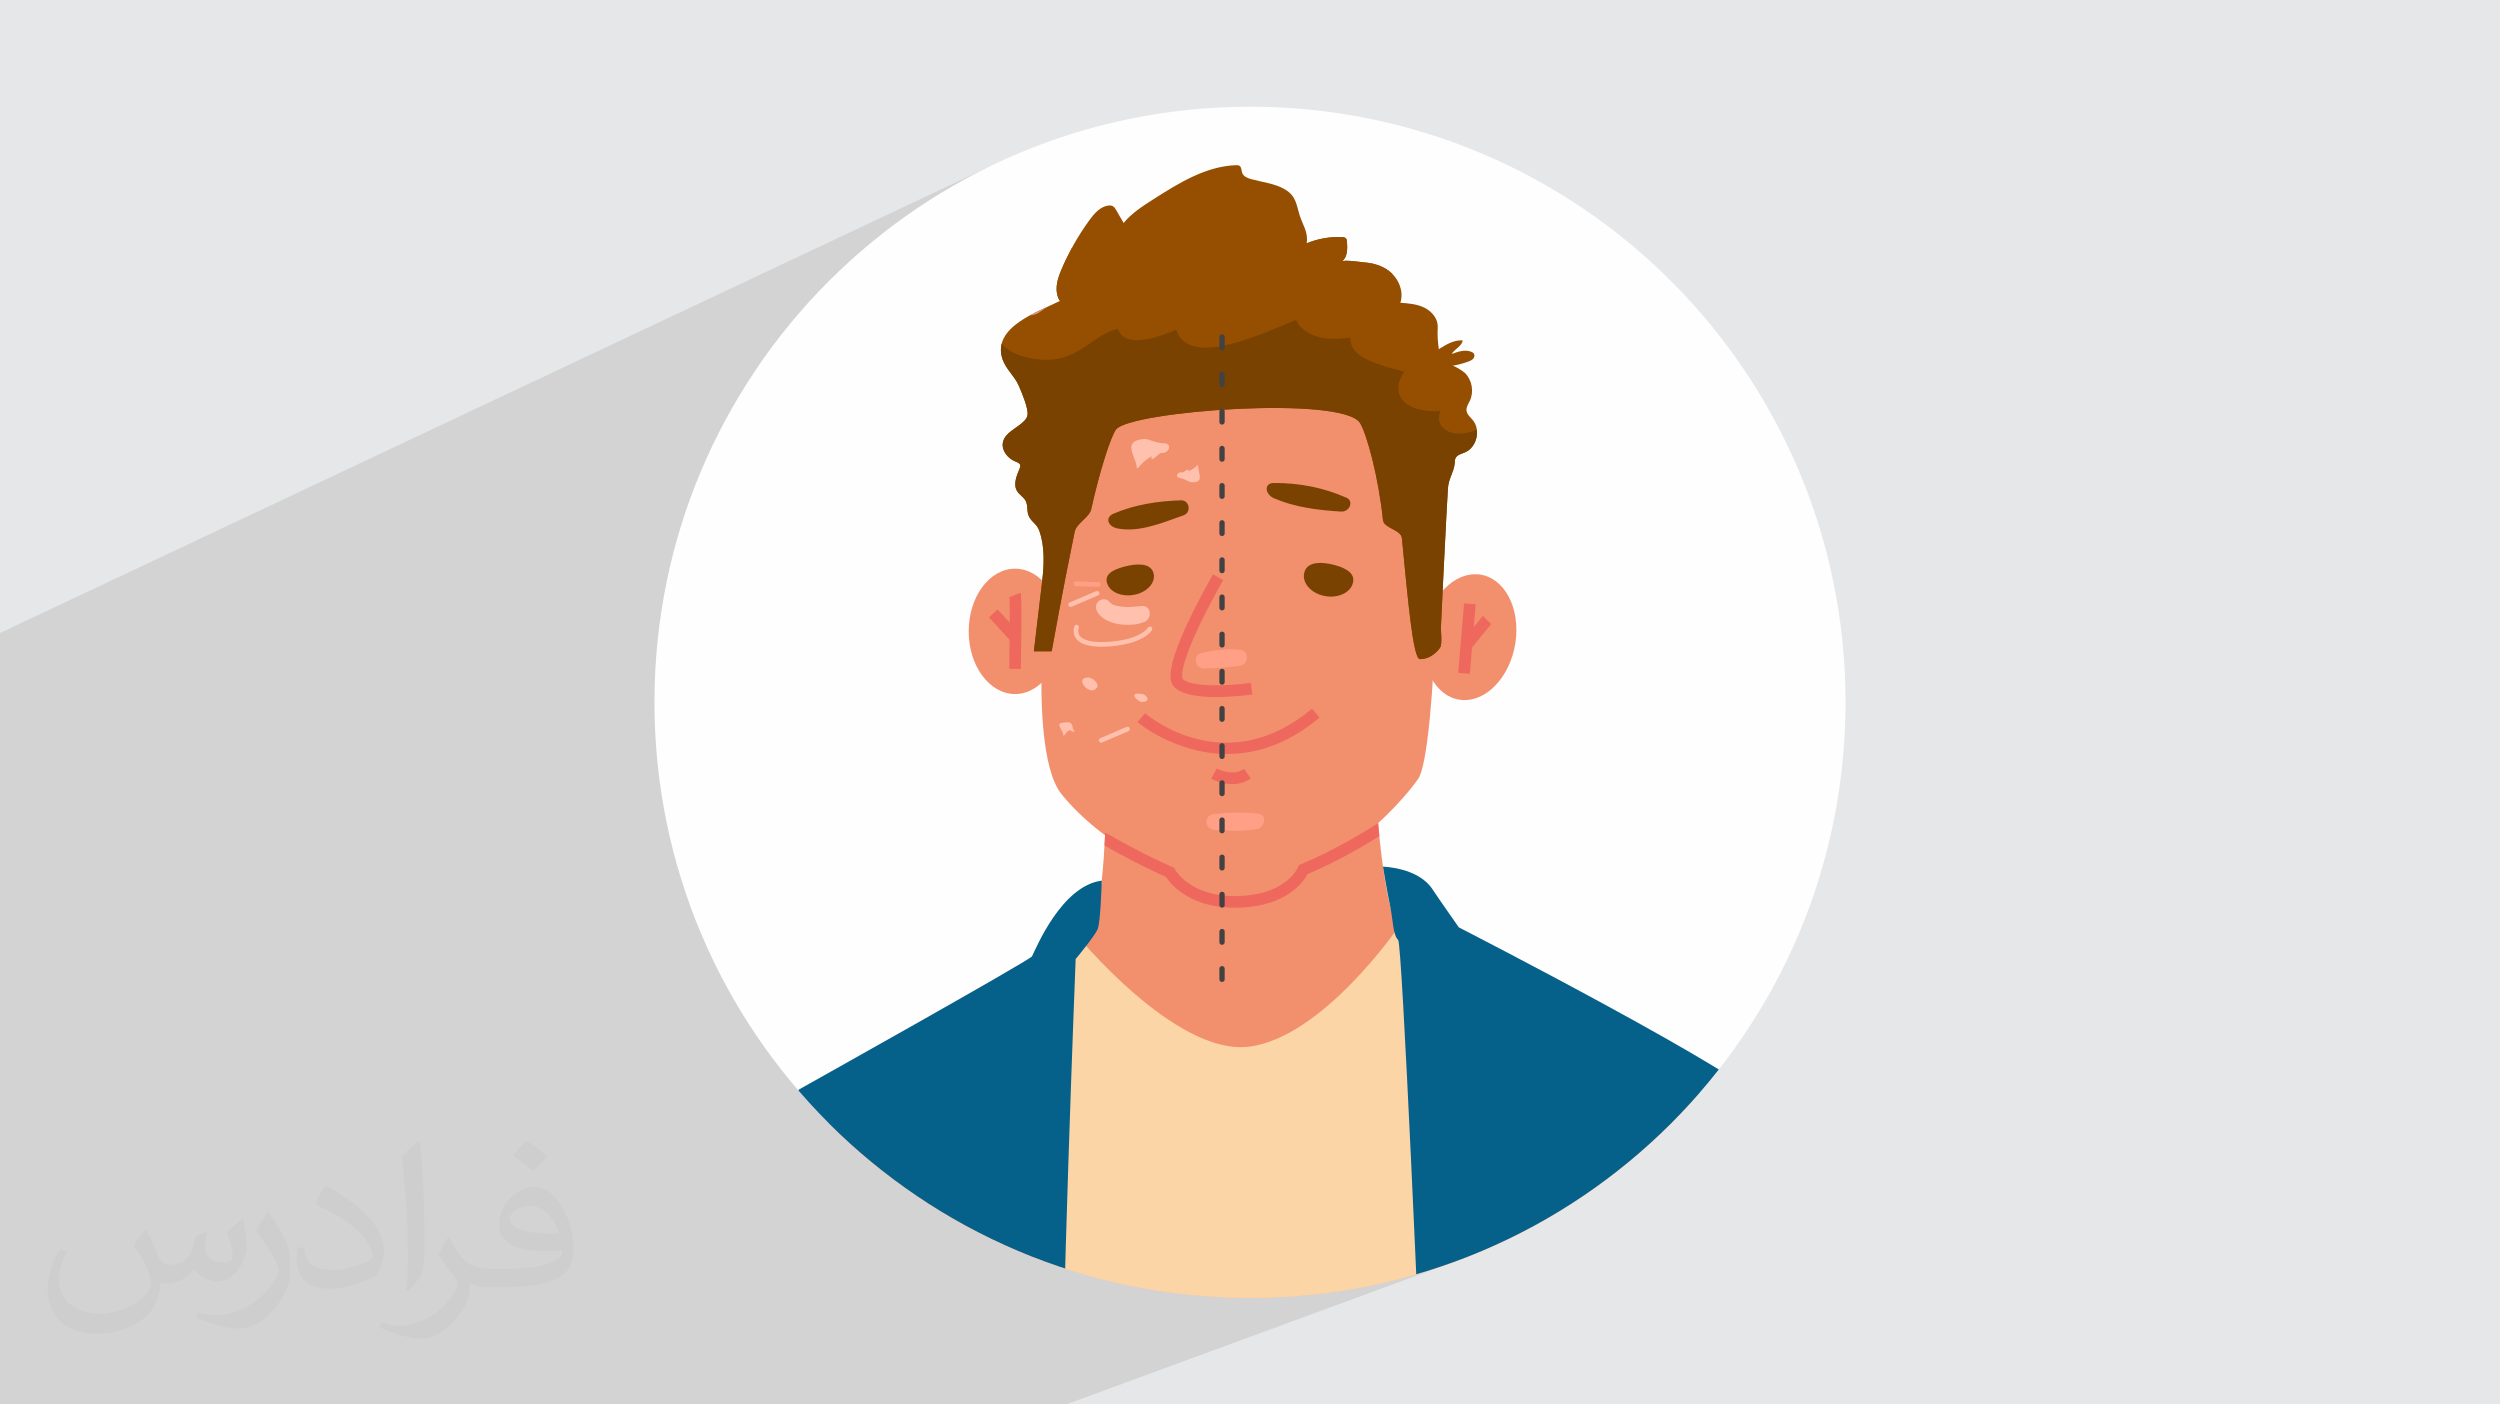
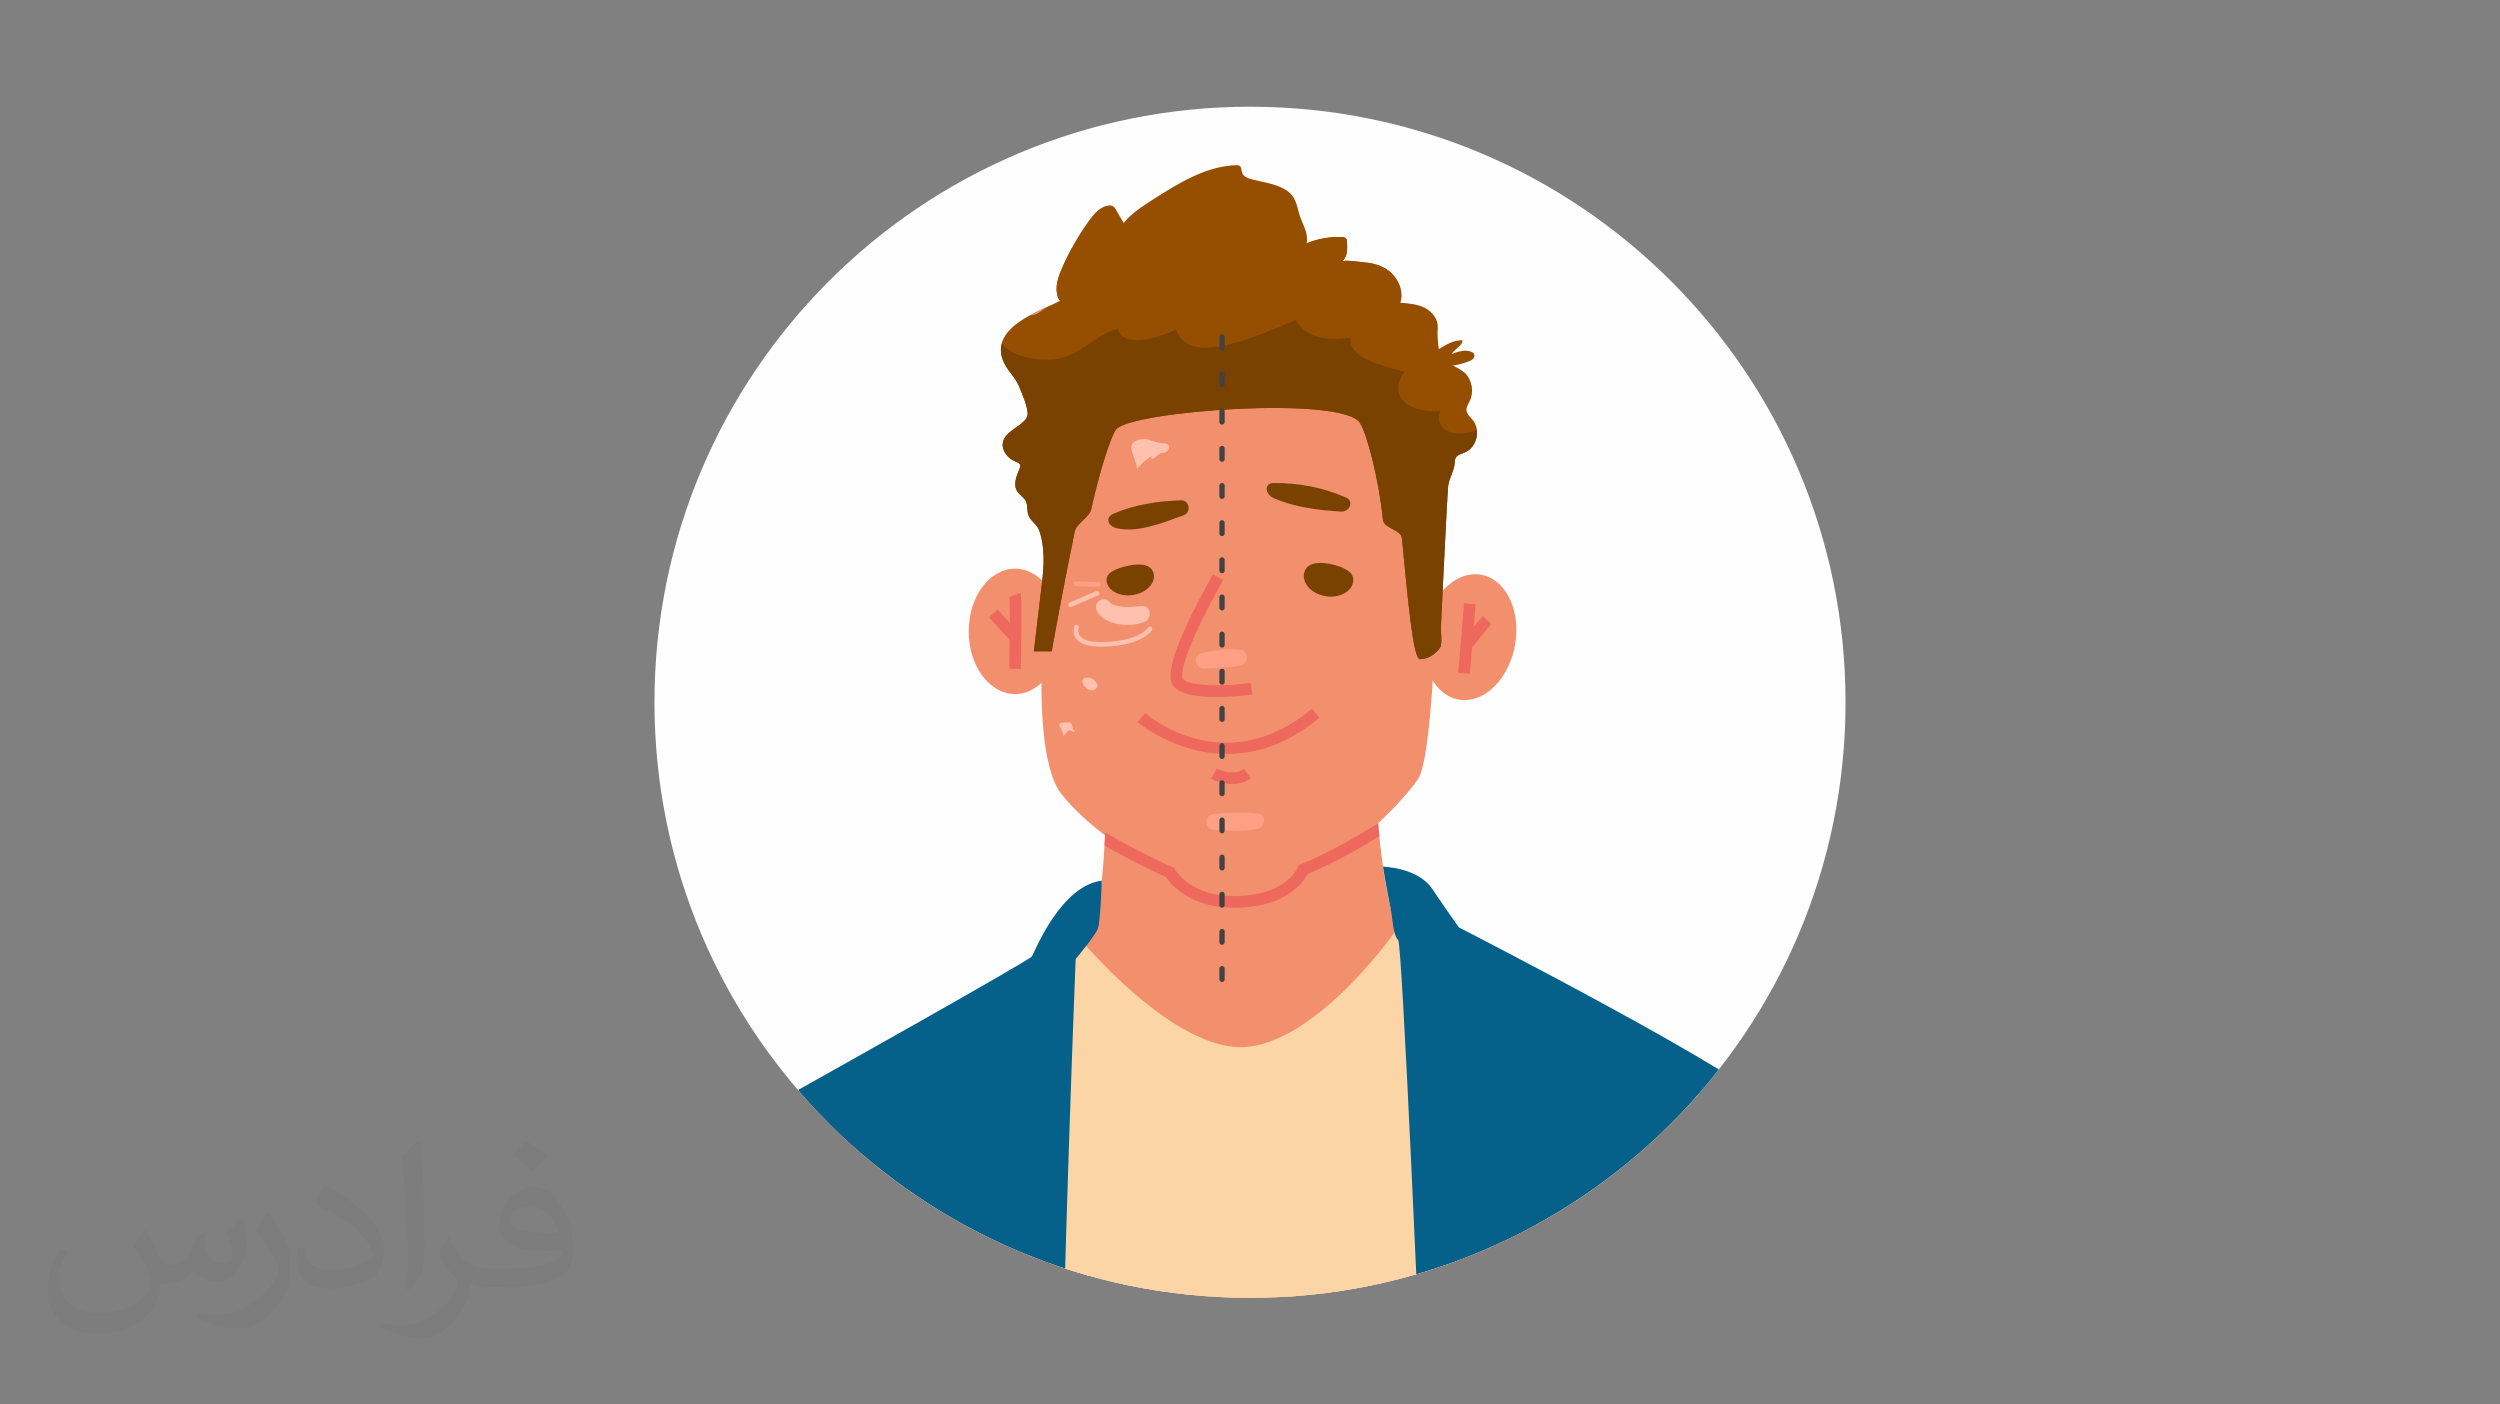
<svg xmlns="http://www.w3.org/2000/svg" xml:space="preserve" width="94.192mm" height="52.917mm" version="1.1" style="shape-rendering:geometricPrecision; text-rendering:geometricPrecision; image-rendering:optimizeQuality; fill-rule:evenodd; clip-rule:evenodd" viewBox="0 0 9419.16 5291.7">
  <rect x="0" y="0" width="9419.16" height="5291.7" fill="#808080" stroke="none" />
  <defs>
    <style type="text/css">
   
    .str2 {stroke:#FF9F85;stroke-width:17.64;stroke-linecap:round;stroke-linejoin:round;stroke-miterlimit:22.926}
    .str1 {stroke:#FFC0AD;stroke-width:17.64;stroke-linecap:round;stroke-linejoin:round;stroke-miterlimit:22.926}
    .str0 {stroke:#434242;stroke-width:20;stroke-linecap:round;stroke-linejoin:round;stroke-miterlimit:22.926;stroke-dasharray:40 100}
    .fil14 {fill:none;fill-rule:nonzero}
    .fil0 {fill:#E6E7E8}
    .fil15 {fill:#FFC0AD}
    .fil3 {fill:#FEFEFE;fill-rule:nonzero}
    .fil5 {fill:#FCD5A6;fill-rule:nonzero}
    .fil6 {fill:#05608A;fill-rule:nonzero}
    .fil8 {fill:#7A4201;fill-rule:nonzero}
    .fil7 {fill:#964F00;fill-rule:nonzero}
    .fil13 {fill:#D79786;fill-rule:nonzero}
    .fil9 {fill:#EE685D;fill-rule:nonzero}
    .fil4 {fill:#F28F6D;fill-rule:nonzero}
    .fil12 {fill:#F9F6F3;fill-rule:nonzero}
    .fil11 {fill:#FF9F85;fill-rule:nonzero}
    .fil10 {fill:#FFC0AD;fill-rule:nonzero}
    .fil2 {fill:#373435;fill-opacity:0.031}
    .fil1 {fill:#2B2A29;fill-opacity:0.102}
   
  </style>
    <clipPath id="id0" style="clip-rule:nonzero">
      <path d="M6953.34 2645.83c0,1239.16 -1004.61,2243.77 -2243.77,2243.77 -1239.16,0 -2243.76,-1004.61 -2243.76,-2243.77 0,-1239.16 1004.6,-2243.76 2243.76,-2243.76 1239.16,0 2243.77,1004.6 2243.77,2243.76z" />
    </clipPath>
  </defs>
  <g id="Layer_x0020_1">
-     <polygon class="fil0" points="-0,0 9419.16,0 9419.16,5291.66 -0,5291.66 " />
-     <path class="fil1" d="M3134.55 1048.25l439.48 0.04m1262.42 0.15l48.36 0m57.3 69.26l0.68 -0.31 1.23 -0.47 1.47 -0.38 0.87 -0.16 0.31 -0.1 0.5 -0.04m6.05 -0.46l1.15 -0.09 9.62 0.24 10.64 0.82 10.76 1.14 5.51 0.67 2.56 0.31 1.89 0.24 4.6 0.55 5.34 0.63 3.83 0.35 -0.16 0.07 0.26 0.03 10.3 1 10.24 1.6 10.1 2.25 9.91 2.94 9.64 3.66 9.31 4.43 8.93 5.23 8.46 6.09m1.9 1.61l-0.05 0.1m0 0l0.05 -0.1 -0.05 0.1m0 0l0.05 -0.1m-136.82 -33.68l2.04 -0.08m-139.6 7.58l127.16 -57.22m16.64 -7.49l0.53 8.15 0.16 7.26 0.01 -0.01 -0.01 0.29 0.02 0.79 -0.1 2.33 -0.07 2.99 -0.09 1.1 -0.08 1.9 -0.24 1.84 -0.12 1.48 -0.34 2.11 -0.34 2.68 -0.23 0.9 -0.07 0.46 -1.52 5.89 -0.02 0.05 -0.1 0.4 -0.62 1.46 -1.4 3.62 -0.55 0.99 -0.44 1.03 -0.79 1.16 -1.07 1.92 -1.59 2.01 -0.82 1.2 -0.53 0.49 -0.68 0.86 -4.21 3.7 0.68 -0.31 -0.96 0.55 -150.84 67.7 -9.48 26.12m288.36 -56.53l16.21 -7.24 0.49 0.45 0.11 -0.05 0.02 0.06 0.03 0.04 0.03 0.04 0.02 0.06 -0.03 0.01 0.45 0.42 0.08 -0.04 0.02 0 0.03 0.01 0.03 0.04 0.02 0.06 -0.07 0.03 0.49 0.45 0.18 -0.08 0 0.06 0 0.03 0 0.01 -0.1 0.05 0.05 0.05 0.02 0.01 0.03 -0.11 -0.03 0.11 7.84 7.17m0.04 0.03l0.13 0.12 8.58 10.35 7.1 11.4 5.45 12.22 3.62 12.76 1.61 13.06 -0.59 13.09 -2.95 12.87m-94.46 41.98l-3.38 1.5m-239.44 -74.45l9.48 -26.12 -85.92 38.57m130.48 -161.26l10.59 -4.04 0.54 -0.18m6.43 -2.14l3.78 -1.26 1.59 -0.45m6.47 -1.85l2.83 -0.81 2.81 -0.67m6.28 -1.49l1.95 -0.46 4.98 -0.96m4.88 -0.95l1.26 -0.24 11.21 -1.64 11.27 -1.14 11.31 -0.63 -0.3 0.13m33.95 14.07l0.03 -0.01 -0.12 -1.29 -0.15 -1.29 -0.19 -1.3 -0.18 -0.85m-138.19 56.13l-5.36 2.41m-4813.22 2177.22l0 -0.35 0 -9.94 0 -0.46 0 -8.62 0 -7.27 0 -4.88 0 -2.1 0 -11.71 0 -1.94 0 -46.26 0 -9.55 0 -27.36 0 -2.09 0 -15.76 0 -12.88 0 -25.53 0 -4.3 0 -1.7 0 -0.04 0 -0.01 0 -3.7 0 -0.74 0 -20.07 0 -56.38 0 -0.88 0 -0.24 0 -0.56 0 -0.69 0 -0.14 0 -12.35 0 -27.17 0 -7.87 0 -4.14 0 -11.09 0 -6.42 0 -22.73 0 -3.99 0 -15.67 0 -7.51 0 -1.98 0 -186.28 0 -321 3736.82 -1761.59 -96.74 49.56 -93.97 54.02 -91.03 58.37 -87.97 62.56 -84.77 66.61 -81.41 70.52 -66.38 63.28 -11.55 11.01 -74.29 77.93 -70.52 81.41 -66.61 84.77 -55.35 77.84 717.8 -332.92 1005.55 -466.38 0 249.82 8.13 -1.56 16.73 -2.21 16.95 -1.18 1.44 -0.03 1.46 0 1.47 0.07 1.45 0.13 1.43 0.25 1.38 0.37 1.33 0.52 1.24 0.69 2.13 1.93 1.53 2.34 1.07 2.66 0.76 2.89 0.58 3.04 0.55 3.08 0.67 3.04 0.91 2.91 1.84 3.61 2.47 3.14 2.98 2.71 3.39 2.33 3.71 1.98 3.92 1.68 4.04 1.43 4.04 1.22 13.23 3.38 13.37 3.05 13.42 2.97 13.33 3.14 13.16 3.56 12.86 4.25 12.46 5.18 11.95 6.37 10.75 7.6 8.27 8.17 6.27 8.75 4.74 9.33 3.68 9.93 3.11 10.51 3 11.1 3.37 11.7 3.79 10.86 4.22 10.34 4.28 10.03 3.96 9.97 3.27 10.15 2.19 10.55 0.59 8.77 0.17 2.43 -1.07 12.08 11.13 -4.22 1.53 -0.58 4.9 -1.56 5.37 -1.71 2.63 -0.84 3.85 -1 5.64 -1.48 3.61 -0.94 2.66 -0.55 6.93 -1.42 1.01 -0.21 2.68 -0.55 1.19 -0.18 12.22 -1.83 13.1 -1.26 0.4 -0.04 9.03 -0.39 0.85 -0.03 3.68 -0.16 13.57 0.16 1.78 0.07 1.8 0.14 1.78 0.24 1.74 0.39 1.66 0.54 1.56 0.74 1.42 0.96 1.25 1.21 0.78 1.09 0.61 1.18 0.47 1.24 0.26 0.95 0.05 0.18 0.04 0.16 0.05 0.27 0.2 1.06 0.19 1.36 0.14 1.36 0.08 0.96 0.03 0.39 -8.76 3.94 -1.13 0.51 -6.76 3.04 -82.65 37.19 -43.45 19.55 -1.06 0.48 -199.51 89.77 1.31 0.45 9.91 3 10.05 2.57 10.22 2.07 5.39 0.84 5.39 0.72 5.37 0.6 5.37 0.49 5.35 0.38 5.35 0.26 5.34 0.16 5.33 0.05 16.59 -0.51 1.18 -0.04 17.72 -1.58 17.67 -2.48 17.64 -3.26 17.61 -3.92 4.62 -1.17 12.95 -3.28 17.55 -4.86 7.54 -2.22 9.98 -2.93 17.49 -5.31 17.49 -5.35 17.46 -5.27 17.46 -5.06 17.45 -4.74 17.44 -4.28 17.45 -3.72 17.45 -3.01 10.54 -1.5 10.59 -1.33 10.66 -1.17 10.69 -0.98 10.73 -0.78 10.75 -0.57 10.77 -0.35 10.76 -0.12 5.17 0.03 5.16 0.09 4.85 0.13 0.3 0.01 5.15 0.21 5.14 0.26 5.14 0.33 5.14 0.39 5.05 0.44 0.09 0.01 -0.06 0.02 -34.86 15.57 -413.72 184.75 40.85 1.08 43.78 2.99 43.32 4.71 42.59 6.34 6.67 1.26 196.48 -87.34 0.01 0 1.42 -0.63 1.95 -0.87 25.55 -11.36 68.91 -30.63 9.44 0.74 9.47 0.86 9.44 1.1 9.37 1.42 9.25 1.87 9.07 2.42 8.86 3.06 8.59 3.82 8.22 4.76 7.66 5.74 6.93 6.61 5.98 7.36 4.86 8.01 3.55 8.55 2.04 8.97 0.35 9.29 -0.39 8.51 -0.14 8.25 0.11 8.1 0.33 8.01 0.55 8.02 0.74 8.12 0.92 8.31 0.6 4.74 35.13 -15.48 9.12 -3.46 9.32 -2.52 9.51 -1.37 9.69 -0.03 -1.75 6.27 -3.19 5.55 -4.26 5.02 -4.96 4.7 -5.29 4.59 -5.23 4.69 -4.81 4.98 -4.01 5.49 7.21 -2.64 7.35 -2.48 7.44 -2.14 7.49 -1.64 7.48 -0.97 7.42 -0.11 7.33 0.89 7.17 2.09 1.31 0.52 1.29 0.58 1.25 0.66 1.19 0.74 1.11 0.84 1.01 0.93 0.89 1.06 0.75 1.17 0.8 1.86 0.41 1.96 0.03 2.01 -0.29 2.01 -0.59 1.98 -0.87 1.9 -1.09 1.77 -1.3 1.6 -1.49 1.45 -1.62 1.29 -1.71 1.16 -1.8 1.02 -1.87 0.93 -43.29 19 2.42 1.23 6.03 3.47 6 3.75 5.46 3.67 4.41 3.23 2.86 2.4 7.34 8.59 5.87 9.65 4.36 10.43 2.79 10.98 1.19 11.27 -0.47 11.29 -2.17 11.08 -3.91 10.59 -1.81 3.64 -1.89 3.63 -1.86 3.66 -1.71 3.69 -1.44 3.74 -1.05 3.8 -0.53 3.87 0.1 3.96 0.9 4.3 1.64 4.02 2.22 3.8 2.67 3.62 2.96 3.5 3.11 3.44 3.12 3.44 2.97 3.48 7.32 12.19 4.01 13.55 0.86 14.21 -2.1 14.19 -4.9 13.47 -7.53 12.08 -9.99 9.98 -12.26 7.21 -20.3 8.79 -3.25 2.43 -2.77 2.99 -2.08 3.59 -0.65 1.78 -0.48 1.83 -0.34 1.85 -0.24 1.88 -0.17 1.91 -0.13 1.91 -0.13 1.91 -0.16 1.92 -1.5 9.74 -2.46 9.24 -3.11 8.95 -3.4 8.86 -3.39 8.98 -3.01 9.29 -2.33 9.81 -1.3 10.52 -0.59 10.2 -0.59 10.19 -0.58 10.2 -0.57 10.2 -0.57 10.2 -0.56 10.2 -0.57 10.19 -0.56 10.2 -0.62 11.51 -0.61 11.51 -0.61 11.51 -0.6 11.51 -0.6 11.51 -0.59 11.51 -0.59 11.51 -0.58 11.51 -0.58 11.52 -0.57 11.51 -0.57 11.51 -0.57 11.51 -0.56 11.51 -0.55 11.51 -0.55 11.51 -0.55 11.51 -0.47 9.64 -0.46 9.64 -0.36 7.33 54.62 -23.23 13.77 -4.82 14.11 -3.03 14.37 -1.13 14.21 0.85 13.64 2.75 13.02 4.56 12.32 6.28 11.57 7.89 10.75 9.41 9.88 10.85 8.94 12.17 7.93 13.42 6.87 14.56 5.74 15.61 4.55 16.57 3.3 17.43 1.98 18.2 0.6 18.86 -0.83 19.45 -2.27 19.46 -3.63 18.91 -4.9 18.27 -6.1 17.53 -7.21 16.69 -8.26 15.75 -9.21 14.73 -10.1 13.6 -10.91 12.38 -11.63 11.06 -12.29 9.64 -12.86 8.14 -13.35 6.52 -148.07 61.78 -0.48 5.12 -3.6 33.67 -3.84 30.99 -4.05 28.05 -4.27 24.86 -4.45 21.39 -4.63 17.68 -4.79 13.72 -4.94 9.48 -3.39 4.79 520.04 742.47 39.59 20.99 41.46 22.62 40.8 22.98 39.92 23.32 38.81 23.62 37.48 23.87 35.91 24.1 17.98 12.8 18.69 11.28 36.72 22.77 33.48 21.44 29.85 19.95 25.85 18.28 21.49 16.44 16.75 14.41 3.33 3.5 59.3 -22.74 6.13 -1.68 4.65 -0.21 2.92 1.57 0.93 3.63 -34.46 42.06 -17.66 20.39 0.54 2.04 3.32 15.68 2.92 17.12 2.55 18.43 2.19 19.59 1.85 20.63 1.54 21.52 1.25 22.29 0.98 22.91 0.72 23.41 0.49 23.75 0.28 23.98 0.08 24.06 -0.08 24 -0.24 23.82 -0.36 23.49 -0.47 23.03 -0.57 22.44 -0.57 19.61 788.17 1125.28 -788.17 -1125.28 -0.06 2.09 -0.67 20.84 -0.71 19.83 -0.71 18.69 -0.7 17.42 -0.67 16.01 -0.61 14.46 -0.53 12.78 -0.44 10.96 -0.32 9.01 -0.19 6.92 -0.03 4.69 0.15 2.33 -37.52 32.66 -38.25 31.84 -38.95 31 -39.65 30.14 -40.34 29.28 -41 28.41 -41.65 27.5 -42.3 26.6 -42.92 25.68 -43.54 24.74 -44.13 23.79 -44.72 22.83 -45.3 21.85 -45.84 20.86 -46.4 19.85 -46.92 18.84 -38.58 14.48 -0.14 0.05 -5.28 1.98 3.99 -1.35 -1464.79 538.22 -0.24 0 -0.18 0 -57.3 0 -145.96 0 -187.94 0 -37.49 0 -119.9 0 -167.35 0 -163.05 0 -81.01 0 -212.1 0 -42.9 0 -254.81 0 -177.01 0 -30.73 0 -182.39 0 -36.36 0 -11.08 0 -10.2 0 -16.16 0 -911.67 0 -70.05 0 -231.02 0 -169.82 0 -249.02 0 -32.3 0 -7.1 0 -129.85 0 -87.03 0 -22.72 0 -111.12 0 -60.39 0 0 -57.54 0 -34.08 0 -67.84 0 -112.62 0 -27.12 0 -0.64 0 -20.2 0 -5.36 0 -8.11 0 -8 0 -22.2 0 -0.65 0 -5.29 0 -0.06 0 -25.36 0 -25.59 0 -9.02 0 -40.48 0 -16.89 0 -27.14 0 -4.57 0 -31.06 0 -4.34 0 -0.84 0 -49.57 0 -1.22 0 -16.08 0 -21.19 0 -14.44 0 -7.71 0 -12.89 0 -13.79 0 -1.2 0 -1.41 0 -9.41 0 -6.32 0 -4.33 0 -8.96 0 -1.72 0 -16.71 0 -11.13 0 -4.42 0 -11.85 0 -9.71 0 -6.35 0 -4.92 0 -7.87 0 -17.72 0 -19.33 0 -17.42 0 -33.67 0 -3.87 0 -30.6 0 -15.45 0 -0.21 0 -7.6 0 -11.89 0 -3.36 0 -4.61 0 -14.49 0 -8.7 0 -4.35 0 -0.27 0 -0.31 0 -2.34 0 -1.84 0 -4.59 0 -12.44 0 -9.87 0 -7.8 0 -23.31 0 -4.13 0 -16.14 0 -8.9 0 -43.64 0 -9.71 0 -10.57 0 -9.34 0 -0.89 0 -2.92 0 -10.5 0 -3.74 0 -9.93 0 -23.43 0 -2.26 0 -7.78 0 -9.44 0 -11.65 0 -1.19 0 -1.56 0 -17.7 0 -0.8 0 -16.43 0 -0.09 0 -0.27 0 -2.4 0 -3.45 0 -6.59 0 -4.88 0 -0.13 0 -0.37 0 -0.72 0 -0.77 0 -20.2 0 -5.81 0 -22.75 0 -0.5 0 -12.57 0 -9.95 0 -2.76 0 -17.25 0 -6.45 0 -1.88 0 -8.28 0 -3.71 0 -11.45 0 -7.52 0 -11.41 0 -3.47 0 -1.29 0 -11.98 0 -9.9 0 -30.64 0 -1.87 0 -9.74 0 -3.85 0 -8.93 0 -11.23 0 -2.35 0 -1.88 0 -5.58 0 -0.17 0 -2.41 0 -4.1 0 -9.2 0 -4.45 0 -8.55 0 -3.19 0 -0.59 0 -1.34 0 -0.06 0 -1.69 0 -6.44 0 -1.98 0 -12.08 0 -4.57 0 -3.6 0 -29.03 0 -4.8 0 -6.88 0 -0.48 0 -2.83 0 -3.79 0 -0.01 0 -1.78 0 -6.67 0 -19.89 0 -34.77 0 -6.29 0 -7.42 0 -41.64 0 -1.05 0 -2.32 0 -0.18 0 -7.27 0 -7.86 0 -15.84 0 -52.24 0 -9.65 0 -0.09 0 -0.59 0 -0.14 0 -0.55 0 -0.22 0 -0.59 0 -5.03 0 -1.26 0 -28.1 0 -3.65 0 -11.28 0 -5.7 0 -0.13 0 -6.14 0 -19.61 0 -3.66 0 -0.1 0 -6.14 0 -20.5 0 -5.98 0 -14.07 0 0.01zm5169.6 -602.55l-2.12 3 -6.52 8.73 -7.48 9.62 -8.43 10.4 -9.36 11.13 -10.25 11.76 -11.12 12.32 -11.96 12.81 -12.79 13.2 -13.58 13.53 -14.34 13.77 -10.23 9.45 0.52 5.73 1.75 18.37 1.9 18.84 2.05 19.19 2.2 19.4 2.35 19.5 2.5 19.47 1.56 11.26 0.1 0.63 0.4 2.45 0.64 3.89 0.86 5.18 1.05 6.3 1.23 7.27 1.38 8.08 1.51 8.74 1.62 9.24 1.71 9.59 1.78 9.76 1.81 9.8 1.84 9.66 1.84 9.38 1.82 8.94 1.67 7.87 3.08 11.94 4.01 13.68 4.17 12.41 4.36 11.03 4.54 9.51 4.73 7.89 2.97 1.51 8.66 4.43 13.98 7.16 18.92 9.72 23.5 12.11 27.7 14.31 31.52 16.34 34.98 18.2 38.07 19.87 40.77 21.38 43.12 22.7 45.07 23.85 46.67 24.83 13.67 7.31 18.07 8.74 41.32 20.22 41.81 20.78 42.06 21.29 42.08 21.78 2.3 1.22 -520.04 -742.47zm-590.02 -1840.77l41.81 -19.16 -41.81 19.16zm0 141.83l191.38 -87.1 -191.38 87.1zm8.49 215.58l234.92 -105.81 -234.92 105.81zm100.42 21.35l-108.9 48.9m-0.01 0.01l108.9 -48.9m307.27 120.45l-4.75 2.1 0 0.01 4.75 -2.11zm318.31 109.8l-152.04 66.63 152.04 -66.63zm-118.72 142.22l0 0.01 133.72 -58.35 -133.72 58.34zm87.84 130.92l-65.9 28.52 65.9 -28.52zm-36.13 376.91l97.31 -41.37m-81.69 -260.15l-41.02 17.7 41.02 -17.7z" />
    <path class="fil2" d="M549.37 4634.7c17.98,27.25 29.64,53.44 41.02,82.55 8.46,16.94 12.95,48.16 52.65,48.16 11.63,0 28.32,-3.43 43.13,-11.63 16.66,-8.74 29.36,-21.97 35.99,-42.06l15.87 -53.44 38.63 -19.05 2.64 2.64c-5.28,20.12 -6.6,39.42 -6.6,54.51 0,44.7 38.63,61.65 69.32,61.65 17.98,0 34.14,-8.74 34.14,-25.15 0,-21.16 -8.99,-57.15 -20.65,-89.43 17.98,-17.98 35.99,-35.99 56.62,-50.55l3.17 1.6c8.99,38.1 14.02,75.67 14.02,100.81 0,24.61 -10.85,51.87 -19.84,69.6 -18.52,34.92 -51.33,62.71 -91.01,62.71 -30.15,0 -63.75,-15.09 -86.79,-43.13l-1.32 0c-21.69,27 -55.3,51.33 -109.02,51.33l-16.66 0c-2.64,35.46 -10.31,60.58 -21.97,83.08 -32,62.43 -127,106.63 -216.43,106.63 -124.36,0 -186.79,-71.7 -186.79,-167.21 0,-59 19.3,-113.77 48.95,-152.65l24.33 10.06c-18.52,35.46 -30.96,68.78 -30.96,101.6 0,89.43 72.77,132.03 156.64,132.03 77.8,0 174.09,-49.48 191.57,-106.88 -6.6,-62.71 -30.15,-92.07 -66.14,-149.22 10.85,-19.05 24.87,-38.1 42.34,-58.47l3.17 0 0 0 0 0 -0.02 -0.09zm1434.3 -336.55c26.19,16.41 51.87,35.71 76.99,57.94 -14.02,19.84 -31.5,37.85 -53.19,53.72 -25.15,-20.37 -50.27,-37.85 -75.95,-56.36 17.45,-19.58 34.67,-38.35 52.12,-55.3l0 0 0 0 0 0 0 0 0 0 0.03 0zm13.49 244.48c-42.34,0 -76.99,27.79 -76.99,48.41 0,44.2 84.66,57.94 186,57.4 -12.7,-51.87 -57.15,-105.84 -109.02,-105.84l0.01 0.03zm-95 236.55c55.04,0 103.2,-1.6 139.95,-10.85 41.02,-10.31 75.67,-30.96 75.67,-45.24 0,-3.71 0,-8.2 -1.32,-11.91 -23.01,2.11 -49.48,2.11 -72.49,2.11 -74.6,0 -131.75,-16.94 -154.25,-58.75 -5.56,-11.63 -9.52,-24.61 -9.52,-39.42 0,-40.49 17.45,-79.91 48.16,-107.16 25.65,-22.48 53.97,-36.5 82.8,-36.5 52.12,0 93.65,41.81 122.76,107.7 15.87,35.99 26.72,77.52 26.72,129.92 0,34.92 -9.52,64.29 -31.22,85.98 -40.49,39.17 -115.09,53.97 -229.39,53.97l-51.87 0 0 0 -13.49 0c-28.32,0 -48.69,-5.03 -64.82,-17.45l-2.64 0c0.79,6.6 1.32,12.95 1.32,19.05 0,25.65 -8.46,58.47 -25.65,84.66 -50.8,75.41 -105.84,108.2 -153.47,108.2 -48.16,0 -107.16,-18.52 -160.35,-42.6l9.52 -18.52c17.2,7.14 41.02,11.91 73.81,11.91 85.98,0 198.96,-82.55 212.98,-163.25 -3.17,-6.6 -8.99,-15.34 -17.2,-24.61 -25.15,-29.9 -41.02,-54.76 -55.83,-80.95 12.7,-25.15 24.33,-45.24 35.18,-63.5l4.5 -0.53c36.78,74.88 70.1,117.73 144.45,117.73l11.63 0 0 0 53.97 0 0 0 0 0 0 0 0 0 0 0 0.09 0.01zm-372.55 79.11c6.35,-34.39 6.88,-73.02 6.88,-109.02l0 -53.44c0,-99.75 -12.7,-244.73 -23.01,-339.19 17.98,-19.3 43.13,-42.06 62.97,-57.4l5.82 1.6c13.49,118.8 16.66,256.39 16.66,383.64 0,33.35 -1.32,65.89 -4.5,89.69 -1.85,30.15 -19.3,52.91 -56.62,87.83l-8.2 -3.71zm-383.38 -157.42c1.85,46.84 24.87,83.62 105.31,83.62 50.01,0 92.33,-12.95 139.17,-35.18 8.46,-3.71 12.95,-8.74 12.95,-12.95 0,-29.36 -22.48,-68.25 -60.32,-103.71 -36.78,-33.35 -85.47,-62.71 -130.96,-82.3 -15.62,-6.6 -20.65,-13.49 -20.65,-20.12 0,-13.49 17.98,-41.81 32.82,-62.18l5.03 -0.53c52.12,27.25 110.34,67.74 153.47,112.7 39.17,41.53 63.5,83.62 63.5,129.39 0,33.86 -10.31,65.61 -27,95.25 -57.15,28.83 -118.01,50.8 -178.33,50.8 -73.28,0 -123.29,-34.39 -123.29,-115.09 0,-8.74 0,-22.22 3.17,-39.7l25.15 0 0 0 0 0 0 0 0 0 0 0 -0.02 0zm-132.57 -133.1l45.52 73.56c16.66,27.25 32.28,56.9 32.28,103.71l0 59.79c0,48.41 -30.96,100.28 -80.95,151.61 -39.17,34.67 -73.81,49.48 -105.84,49.48 -47.62,0 -102.13,-14.81 -165.1,-41.81l7.14 -18.52c19.84,5.28 42.85,9.78 71.17,9.78 90.5,-0.53 183.08,-66.67 225.42,-147.37 5.03,-9.27 6.88,-17.98 6.88,-24.08 0,-9.27 -5.03,-19.58 -8.99,-28.83 -23.01,-43.38 -48.69,-83.08 -76.99,-119.86 14.81,-23.29 29.64,-45.77 45.77,-68l3.71 0.53 0 0 0 0 0 0 0 0 0 0 -0.02 0.01z" />
    <path class="fil3" d="M6953.34 2645.83c0,1239.16 -1004.61,2243.77 -2243.77,2243.77 -1239.16,0 -2243.76,-1004.61 -2243.76,-2243.77 0,-1239.16 1004.6,-2243.76 2243.76,-2243.76 1239.16,0 2243.77,1004.6 2243.77,2243.76z" />
    <g style="clip-path:url(#id0)">
      <g id="_1812376490304">
        <path id="_1" class="fil4" d="M4751.22 5145.39c779.1,0 1473.5,-362.38 1923.96,-927.83 0.51,-15.83 -28.9,-0.25 -60.67,15.2 -30.64,14.94 -63.52,29.89 -74.11,16.93 -268.72,-327.75 -1208.15,-662.36 -1272.31,-755.68 -64.03,-93.42 -88.44,-560.09 -88.44,-560.09l-1012.18 76.25c0,0 -2.24,405.23 -61.18,510.14 -50.7,90.06 -874.77,528.08 -1126.41,871.4 447.22,464.55 1075.46,753.68 1771.34,753.68z" />
        <path class="fil5" d="M6601.06 4264.89c-43.61,-114.23 -1332.97,-770.88 -1332.97,-770.88 0,0 -285.02,415.6 -562.71,449.6 -277.67,34.02 -649.54,-421.69 -649.54,-421.69l-1157.81 1177.24c225.24,246.54 501.3,543.53 811.12,778.61 326.14,133.29 682.92,206.92 1057.02,206.92 713.2,0 1363.87,-267.22 1857.68,-706.72 -3.24,-14.7 35.64,-560.34 -22.79,-713.08z" />
        <path class="fil5" d="M3900.87 5404.14c-22.8,0 -36.13,-0.25 -37.75,-0.75 -18.8,-5.36 -23.16,-618.27 -23.16,-618.27l1619.35 -156.59c0,0 17.82,666.36 30.41,709.83 11.58,39.63 -1343.56,65.78 -1588.85,65.78z" />
        <path class="fil5" d="M4659.29 4229.14c-255.88,0 -684.42,-446.48 -684.42,-446.48l42.73 -67.39c0,0 422.93,362.63 649.17,375.34 2.99,0.25 5.98,0.25 9.09,0.25 228.97,0 667.48,-465.17 667.48,-465.17 0,0 26.41,95.93 30.27,111.25 3.74,15.45 -451.96,483.11 -706.84,492.08 -2.49,0.12 -4.99,0.12 -7.48,0.12z" />
        <path class="fil4" d="M3999.16 2378.68c0,130.43 -78.24,236.2 -174.65,236.2 -96.55,0 -174.78,-105.77 -174.78,-236.2 0,-130.3 78.23,-236.07 174.78,-236.07 96.41,0 174.65,105.77 174.65,236.07z" />
        <path class="fil4" d="M5712.2 2398.88c-10.45,130.93 -96.91,237.82 -193.08,238.81 -96.18,0.99 -165.57,-104.39 -155.1,-235.33 10.47,-130.93 96.91,-237.81 193.09,-238.8 96.17,-0.88 165.56,104.39 155.09,235.32z" />
        <path class="fil6" d="M3888.29 3603.14c-7.1,14.33 -877.76,501.55 -877.76,501.55 0,0 -240.57,436.52 -289.15,690.53 341.97,366.75 781.22,641.44 1276.91,782.71 -0.38,-577.78 54.43,-1964.45 54.43,-1964.45 0,0 71.01,-85.7 82.6,-111.99 11.59,-26.29 15.7,-183.5 15.7,-183.5 -150.99,19.19 -247.03,253.89 -262.73,285.15z" />
        <path class="fil6" d="M6808.23 4798.21c-33.88,-211.04 -89.94,-518.74 -146.37,-632.1 -49.71,-99.79 -1165.54,-672.1 -1165.54,-672.1 0,0 -83.22,-118.59 -98.67,-142.64 -53.82,-83.58 -187.11,-85.95 -187.11,-85.95 0,0 15.07,93.3 26.66,146.37 11.59,53.07 10.09,109.26 30.64,129.93 15.08,15.08 79.48,1495.42 103.04,2077.19 560.97,-123.7 1058.65,-415.84 1437.36,-820.7l-0.01 0z" />
        <path class="fil4" d="M4057.21 1614.78c-113.86,338.47 -203.3,1195.69 -58.05,1376.95 145.13,181.25 443.61,355.16 666.24,355.16 327.26,0 611.66,-316.18 678.18,-412.97 66.53,-96.8 105.15,-1147.59 14.46,-1398.99 -90.82,-251.53 -1125.17,-442.63 -1300.83,79.85z" />
        <path class="fil7" d="M3926.53 2189.82l-31.26 263.11 67.14 0c0,0 40.98,-229.72 86.59,-449.72 6.71,-32.14 55.68,-54.19 62.41,-85.2 31.39,-143.64 73.86,-273.58 93.18,-299.62 52.07,-70.01 856.09,-129.43 919.87,-24.16 24.91,41.23 68.89,199.82 86.08,364.76 3.36,32.13 68.14,36.12 71.38,68.89 22.3,228.47 41.98,455.57 67.77,455.57 48.46,0 75.87,-42.98 75.87,-42.98 9.34,-14.69 2.62,-60.92 3.36,-77.73 2.99,-64.03 5.98,-128.19 9.1,-192.22 3.61,-76.49 7.48,-152.98 11.59,-229.48 1.87,-33.87 3.73,-67.77 5.72,-101.64 2.24,-36.39 22.55,-60.55 25.54,-93.94 0.62,-6.36 0.37,-12.82 2.86,-18.68 5.61,-13.08 22.18,-16.57 35.39,-22.18 44.35,-18.56 60.67,-83.22 30.64,-120.71 -9.47,-11.71 -22.8,-22.05 -24.41,-36.88 -1.51,-13.32 6.97,-25.28 12.7,-37.37 15.95,-34.13 8.1,-77.99 -18.69,-104.51 -6.34,-6.23 -40.11,-28.16 -47.34,-26.92 20.44,-3.36 40.75,-8.85 60.17,-15.95 6.48,-2.36 13.09,-5.11 17.82,-10.21 4.61,-4.99 6.98,-12.83 3.61,-18.81 -2.24,-4.11 -6.6,-6.48 -10.96,-8.1 -23.54,-9.09 -49.7,-0.12 -73.38,8.73 11.59,-19.32 38.75,-29.16 41.74,-51.45 -32.52,-2.37 -62.53,15.81 -90.07,33.25 -3.86,-29.03 -5.73,-53.31 -3.99,-82.09 1.87,-31.27 -21.31,-59.8 -49.33,-73.88 -28.03,-14.07 -60.29,-16.68 -91.57,-19.05 13.96,-42.12 -5.98,-90.57 -40.73,-118.1 -27.29,-21.68 -61.54,-31.52 -95.8,-33.89 -13.32,-1 -73.62,-11.09 -83.96,-3.49 21.54,-15.7 21.54,-47.33 19.43,-73.87 -0.37,-4.48 -0.74,-9.22 -3.62,-12.71 -3.85,-4.48 -10.33,-5.22 -16.18,-5.35 -45.1,-1.74 -90.45,6.34 -132.06,23.41 6.98,-41.85 -15.2,-68.89 -26.66,-106.13 -12.33,-39.86 -13.46,-71.76 -53.81,-96.04 -38.74,-23.43 -85.72,-27.66 -129.31,-39.75 -13.34,-3.74 -27.9,-9.72 -32.89,-22.55 -3.61,-9.34 -1.99,-21.67 -10.21,-27.28 -3.99,-2.61 -9.22,-2.61 -13.96,-2.49 -113.36,4.24 -214.9,67.27 -310.57,128.31 -40.49,25.78 -81.72,52.32 -112.24,89.44 -9.22,-15.93 -18.56,-32.01 -27.78,-47.96 -3.37,-5.98 -7.1,-12.21 -13.21,-15.44 -5.36,-2.87 -11.7,-2.99 -17.81,-2.11 -30.02,4.47 -52.08,30.01 -70.01,54.68 -43.61,59.8 -79.98,124.83 -108.26,193.22 -14.96,36.37 -24.41,75.98 -3.62,111.62 -77.11,39.24 -258.62,97.41 -215.13,220.49 13.19,37.51 45.34,62.55 60.67,98.42 11.09,25.91 37.24,85.84 32.88,111.75 -1.37,7.85 -6.36,14.82 -11.84,20.68 -26.78,28.27 -72.74,42.97 -80.72,81.1 -6.35,30.89 18.69,61.17 47.96,72.74 7.23,2.87 15.95,6.23 17.45,13.83 0.75,3.99 -0.75,7.98 -2.25,11.72 -11.58,27.66 -25.41,60.42 -9.46,85.83 9.46,15.19 28.02,24.04 34,40.86 7.85,21.93 0.62,38.25 12.83,58.67 11.59,19.44 27.91,24.3 37.01,50.58 20.79,59.3 17.55,127.69 10.33,188.98z" />
        <path class="fil8" d="M5450.73 1621.88c-32.9,-20.17 -35.14,-47.96 -22.8,-73.63 -42.6,2.62 -85.84,-1.35 -119.1,-20.79 -54.19,-31.78 -47.46,-85.96 -17.07,-126.82 -19.56,-6.98 -42.97,-10.72 -59.05,-15.82 -32.14,-10.1 -65.77,-20.31 -95.16,-37 -34.52,-19.69 -52.59,-47.1 -49.72,-75.99 -55.44,7.22 -112.37,9.59 -161.57,-19.94 -20.56,-12.33 -36.51,-28.89 -43.24,-47.09 -131.55,54.69 -404.11,183.75 -451.82,37.37 -71.88,31.4 -194.85,72.38 -218.51,-2.86 -53.2,9.84 -93.94,48.58 -139.78,76.86 -40.98,25.3 -84.47,40.36 -132.92,39.36 -57.06,-0.99 -128.69,-16.56 -165.94,-60.79 -4.61,18.19 -4.11,38 3.62,59.92 13.19,37.51 45.34,62.55 60.67,98.42 11.09,25.91 37.24,85.84 32.88,111.75 -1.37,7.85 -6.36,14.82 -11.84,20.68 -26.78,28.27 -72.74,42.97 -80.72,81.1 -6.35,30.89 18.69,61.17 47.96,72.74 7.23,2.87 15.95,6.23 17.45,13.83 0.75,3.99 -0.75,7.98 -2.25,11.72 -11.58,27.66 -25.41,60.42 -9.46,85.83 9.46,15.19 28.02,24.04 34.12,40.86 7.73,21.93 0.38,38.25 12.71,58.67 11.59,19.44 27.91,24.8 37.01,50.95 20.79,59.3 17.55,128.07 10.33,189.48l-31.26 263.86 67.14 0c0,0 40.98,-230.46 86.59,-450.47 6.71,-32.13 55.68,-54.69 62.41,-85.58 31.39,-143.76 73.86,-273.82 93.18,-299.86 52.07,-70 856.09,-129.68 919.87,-24.28 24.91,41.1 68.89,199.82 86.08,364.63 3.36,32.27 68.14,36.12 71.38,68.89 22.3,228.47 41.98,455.57 67.77,455.57 48.46,0 75.74,-42.98 75.74,-42.98 9.47,-14.69 2.75,-60.92 3.49,-77.73 2.99,-64.03 5.98,-128.19 9.1,-192.22 3.74,-76.49 7.48,-152.98 11.59,-229.48 1.87,-33.87 3.73,-67.77 5.72,-101.64 2.24,-36.39 22.55,-60.55 25.54,-93.94 0.62,-6.36 0.25,-12.82 2.86,-18.68 5.61,-13.08 22.18,-16.57 35.39,-22.18 32.26,-13.45 49.58,-51.32 45.09,-85.34 -38.12,16.33 -82.34,21.68 -113.48,2.62z" />
        <path class="fil9" d="M4926.26 3293.45c109.87,-46.84 206.05,-102.28 270.58,-143.02 -1.74,-16.69 -3.24,-33.13 -4.73,-49.08 -63.91,41.24 -170.06,104.4 -290.52,154.85l-8.6 3.62 -3.36 8.72c-0.38,0.99 -40.98,100.65 -220.37,107.38 -180.76,6.85 -239.69,-95.56 -242.05,-99.78l-3.61 -6.61 -6.86 -2.99c-93.81,-41.11 -188.35,-92.69 -252.76,-129.8 -0.75,15.56 -1.5,32 -2.49,49.08 62.78,35.49 147.13,80.72 231.33,118.09 17.32,26.17 89.33,116.23 259.37,116.1 6.1,0 12.33,0 18.69,-0.24 177.52,-6.73 239.68,-96.92 255.38,-126.32z" />
        <path class="fil9" d="M4582.67 2626.35c-62.53,0 -128.43,-7.98 -157.58,-37.01 -20.18,-20.3 -32.77,-66.27 50.58,-243.92 43.6,-93.06 94.42,-180.88 94.92,-181.75l37.88 22.04c-0.5,0.76 -49.58,85.84 -92.2,176.41 -79.98,170.04 -60.41,195.96 -60.16,196.21 30.51,30.51 168.42,27.02 256.5,14.69l5.98 43.36c-19.07,2.74 -76,9.83 -135.92,9.97z" />
        <path class="fil9" d="M3846.31 2520.57l-43.73 -0.74c1.49,-96.92 3.11,-256.88 0.49,-273.45 0.13,0.13 0.25,1.38 1,3.11l40.75 -15.93c1.99,4.98 5.98,15.2 1.49,287.01z" />
        <polygon class="fil9" points="3808.31,2415.44 3726.22,2325.98 3758.48,2296.34 3840.58,2385.78 " />
-         <path class="fil9" d="M5618.28 2351.53l-15.83 -15.2 -14.82 -16.2c-1.12,1 -2.98,2.74 -34.88,41.86l7.23 -85.09 -43.74 -3.73 -22.29 261.86 43.72 3.73 8.48 -99.28c26.54,-32.64 67.77,-83.34 72.13,-87.95z" />
+         <path class="fil9" d="M5618.28 2351.53l-15.83 -15.2 -14.82 -16.2c-1.12,1 -2.98,2.74 -34.88,41.86l7.23 -85.09 -43.74 -3.73 -22.29 261.86 43.72 3.73 8.48 -99.28c26.54,-32.64 67.77,-83.34 72.13,-87.95" />
        <path class="fil8" d="M4344.61 2154.95c12.71,33.87 -15.45,71.5 -63.16,84.09 -47.58,12.57 -96.43,-4.61 -109.26,-38.5 -12.82,-33.88 15.58,-52.95 63.16,-65.53 47.6,-12.58 96.43,-13.83 109.26,19.94z" />
        <path class="fil8" d="M4915.67 2152.2c-13.33,36.75 16.07,77.49 65.9,91.2 49.7,13.57 100.78,-5.11 114.11,-41.74 13.33,-36.75 -16.45,-58.8 -66.15,-72.51 -49.7,-13.57 -100.53,-13.57 -113.86,23.05z" />
        <path class="fil9" d="M4623.66 2840.73c-195.58,0 -335.85,-118.47 -337.97,-120.33l28.64 -33.14c12.34,10.58 303.73,255.26 628.88,-16.94l28.14 33.5c-123.2,103.16 -243.29,136.91 -347.69,136.91z" />
        <path class="fil9" d="M4642.59 2954.23c-42.47,0 -77.24,-18.94 -79.48,-20.18l21.31 -38.38 -10.59 19.19 10.59 -19.19c0.62,0.37 59.3,31.9 103.03,1.25l25.17 35.88c-23.05,16.07 -47.58,21.43 -70.01,21.43l-0.02 0z" />
        <path class="fil8" d="M4449.75 1885.11c-85.82,2.37 -175.52,16.07 -254.76,50.45 -33.38,14.46 -20.92,48.97 17.07,55.82 77.12,14.07 155.35,-16.69 246.91,-49.71 31.15,-11.22 22.55,-57.43 -9.22,-56.56z" />
        <path class="fil8" d="M5073.01 1875.27c-87.33,-38.74 -179.15,-56.06 -274.57,-55.44 -37.25,0.25 -32.27,42.87 1.38,57.43 78.36,33.89 163.81,44.61 252.76,50.2 31.76,2.01 49.7,-39.23 20.43,-52.19z" />
        <path class="fil10" d="M4301.75 2283.13c-21.42,1.38 -42.35,5.36 -63.9,3.49 -12.7,-0.99 -45.72,-3.98 -54.32,-15.57 -22.91,-30.89 -67.9,-2.99 -50.58,31.27 27.54,54.94 128.57,62.04 178.64,41.11 29.78,-12.46 27.54,-62.79 -9.84,-60.3z" />
        <path class="fil11" d="M4740.89 3065.73c-54.7,-7.11 -112.38,-4.61 -167.06,0.99 -38.99,3.99 -37,57.43 1.49,60.17 52.07,3.86 107.65,5.48 159.22,-2.61 29.39,-4.62 43.1,-53.82 6.35,-58.55z" />
        <path class="fil11" d="M4675.24 2448.57c-47.47,-6.86 -102.41,1.62 -149,11.96 -32.89,7.35 -23.67,59.79 9.47,58.17 45.72,-2.11 96.42,-2.24 141.03,-11.96 28.39,-6.1 27.77,-53.94 -1.5,-58.17z" />
        <path class="fil12" d="M5237.7 1024.55c0,0 0,0 0,-0.13 0,0.13 0,0.13 0,0.13zm-0.75 -0.63c0,-0.13 0,-0.13 -0.12,-0.13 0,0 0.12,0 0.12,0.13zm-0.75 -0.62c0,-0.13 -0.12,-0.13 -0.12,-0.25 0,0.12 0.12,0.12 0.12,0.25zm-1239.78 -0.75c0.25,-0.51 0.37,-1 0.62,-1.49 -0.25,0.49 -0.37,0.98 -0.62,1.49zm0.74 -1.88c0.13,-0.37 0.38,-0.75 0.5,-1 -0.12,0.25 -0.37,0.63 -0.5,1zm0.88 -2.12c0,0 0.12,-0.12 0.12,-0.25 0,0.13 -0.12,0.25 -0.12,0.25zm1141.36 -30.03c-9.83,-0.62 -44.34,-6.1 -66.39,-6.1 -8.22,0 -14.7,0.75 -17.44,2.74 16.45,-11.96 20.3,-33.38 20.3,-54.69 0,21.31 -3.85,42.73 -20.3,54.69 2.74,-1.99 9.22,-2.74 17.44,-2.74 22.05,0 56.56,5.48 66.39,6.1zm-216.26 -71.87l0 0c34.88,-14.19 72.26,-22.29 109.88,-23.53 -37.62,1.24 -75,9.34 -109.88,23.53zm151.86 -5.85c-0.37,-4.24 -0.88,-8.84 -3.62,-12.21 2.74,3.37 3.25,7.97 3.62,12.21z" />
        <path class="fil7" d="M3990.93 1130.56c-18.18,-34.64 -8.97,-72.88 5.49,-108.01l0 0c0.25,-0.51 0.37,-1 0.62,-1.49 0,-0.13 0.12,-0.25 0.12,-0.38 0.13,-0.37 0.38,-0.74 0.5,-0.99 0.13,-0.38 0.25,-0.75 0.38,-1.13 0,0 0.12,-0.12 0.12,-0.24 11.84,-28.29 25.17,-55.95 39.75,-82.98 77.23,-25.91 158.7,-41.48 238.06,-53.06 39.86,-5.74 80.23,-9.1 120.46,-9.1 45.1,0 90.19,4.24 134.3,14.08 72,16.19 140.4,69.27 214.9,69.27 5.09,0 10.21,-0.25 15.31,-0.75 54.81,-5.48 108.64,-24.05 162.45,-40.87l-0.25 1.74 0 0 0 0c34.88,-14.19 72.26,-22.29 109.88,-23.53 3.61,-0.13 7.1,-0.13 10.59,-0.13 3.86,0 7.72,0 11.59,0.25 5.85,0.13 12.33,0.87 16.18,5.35l0 0c2.74,3.37 3.25,7.97 3.62,12.21 0,0.25 0,0.37 0,0.5 0.51,6.23 0.87,12.71 0.87,19.18 0,21.31 -3.85,42.73 -20.3,54.69 2.74,-1.99 9.22,-2.74 17.44,-2.74 22.05,0 56.56,5.48 66.39,6.11 0,0.12 0.13,0.12 0.13,0.12 34.26,2.37 68.51,12.21 95.8,33.89 0.25,0.13 0.5,0.36 0.75,0.5 0,0.12 0.12,0.12 0.12,0.25 0.25,0.12 0.38,0.25 0.63,0.49 0.12,0 0.12,0 0.12,0.13 0.25,0.13 0.5,0.36 0.75,0.5 0,0.13 0,0.13 0,0.13 3.49,2.85 6.73,5.84 9.84,9.08 -17.07,-1.61 -34.14,-2.37 -51.32,-2.37 -35.76,0 -71.63,3.24 -106.52,8.47 -115.98,17.45 -231.58,78.49 -349.8,78.49 -17.7,0 -35.52,-1.37 -53.45,-4.36 -68.51,-11.95 -126.94,-53.94 -194.83,-69.02 -31.65,-7.1 -64.04,-9.97 -96.68,-9.97 -35.13,0 -70.51,3.37 -105.01,8.23 -102.79,14.45 -206.8,39.37 -299,87.46z" />
        <path class="fil12" d="M3945.09 1156.46c1.37,-0.61 2.62,-1.25 3.99,-1.74l0 0c-1.37,0.49 -2.62,1.13 -3.99,1.74z" />
        <path class="fil13" d="M3880.45 1188.23c21.68,-11.96 44.1,-22.43 64.66,-31.77 1.37,-0.61 2.61,-1.25 3.98,-1.74 -10.21,6.49 -20.43,13.08 -30.27,20.31 -12.45,9.09 -25.66,12.95 -38.37,13.2z" />
        <line class="fil14 str0" x1="4604.21" y1="1269.78" x2="4604.21" y2="3689.88" />
        <path class="fil14 str1" d="M4332.6 2369.69c0,0 -30.39,52.08 -167.82,57.87 -137.44,5.79 -108.51,-65.1 -108.51,-65.1" />
        <line class="fil14 str2" x1="4137.49" y1="2201.99" x2="4054.22" y2="2199.43" />
        <line class="fil14 str1" x1="4133.34" y1="2235.34" x2="4033.88" y2="2277.86" />
-         <line class="fil14 str1" x1="4248.17" y1="2746.77" x2="4148.72" y2="2789.3" />
        <path class="fil15" d="M4128.58 2595.08c-26.15,26.74 -82.34,-43.02 -28.86,-42.52 10.39,0.09 33.66,12.47 35.58,31.1 0.52,5.12 -4.43,8.65 -6.73,11.42l0.01 0z" />
-         <path class="fil15" d="M4300.49 2644.96c-14.7,-2.63 -53.95,-39.28 3.89,-29.99 15.74,2.52 35.85,29.99 -3.89,29.99z" />
        <path class="fil15" d="M4007.61 2773.36c-5.9,-33.98 -43.5,-51.99 18.04,-51.99 17.03,0 15.73,26.3 19,28.83 5.38,-1.7 6.47,14.03 -10.43,2.12 -7.72,-5.46 -23.11,15.72 -26.61,21.04z" />
        <path class="fil15" d="M4282.54 1756.25c-8.45,-44.58 -53.74,-95.27 27.68,-102.26 17.75,-1.53 35.89,14.38 79.41,16.7 26.96,1.44 17.39,39.3 -17.63,36.29 3.29,-4.96 -43.78,43.54 -32.5,11.89 -46.47,24.94 -56.96,62.84 -56.96,37.38z" />
-         <path class="fil15" d="M4514.01 1757.72c1.48,27.46 24.61,61.56 -24.87,59.2 -10.79,-0.51 -20.41,-11.53 -46.37,-16.44 -16.08,-3.04 -7.27,-25 13.52,-20.38 -2.38,2.71 29.82,-22.62 20.49,-4.51 29.93,-11.24 39.28,-33.16 37.23,-17.87z" />
      </g>
    </g>
    <path class="fil14" d="M6953.34 2645.83c0,1239.16 -1004.61,2243.77 -2243.77,2243.77 -1239.16,0 -2243.76,-1004.61 -2243.76,-2243.77 0,-1239.16 1004.6,-2243.76 2243.76,-2243.76 1239.16,0 2243.77,1004.6 2243.77,2243.76z" />
  </g>
</svg>